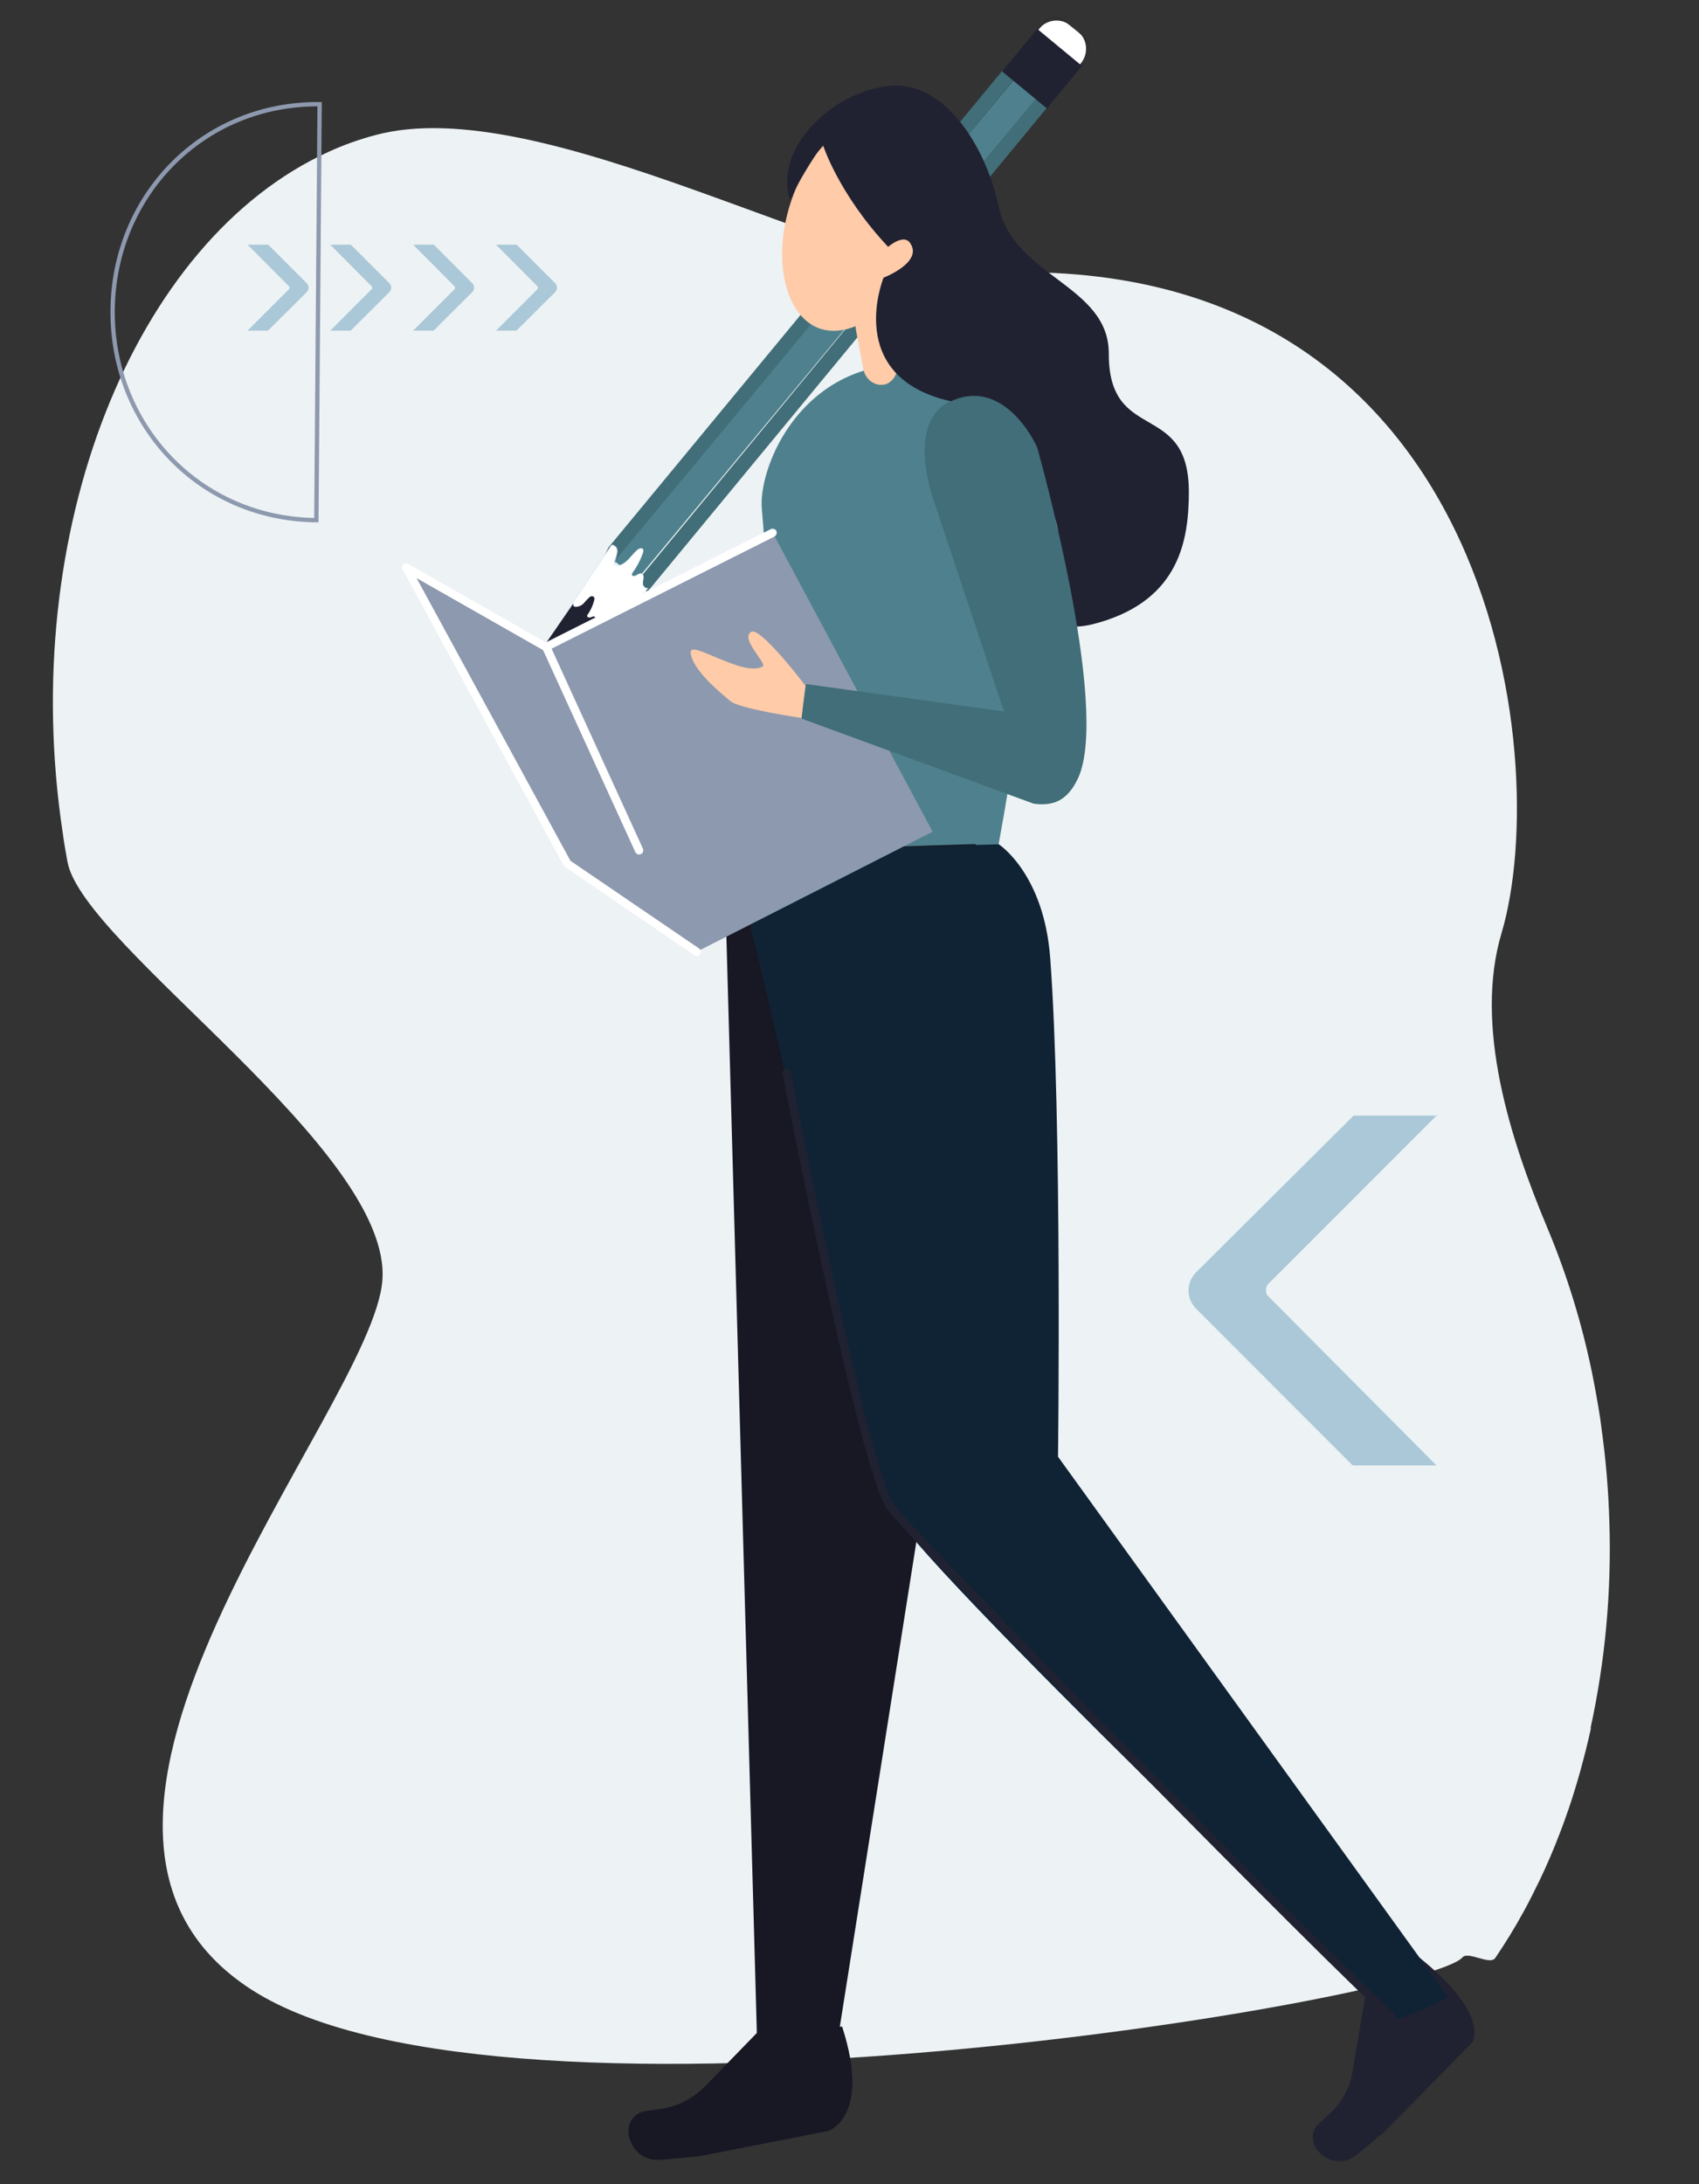
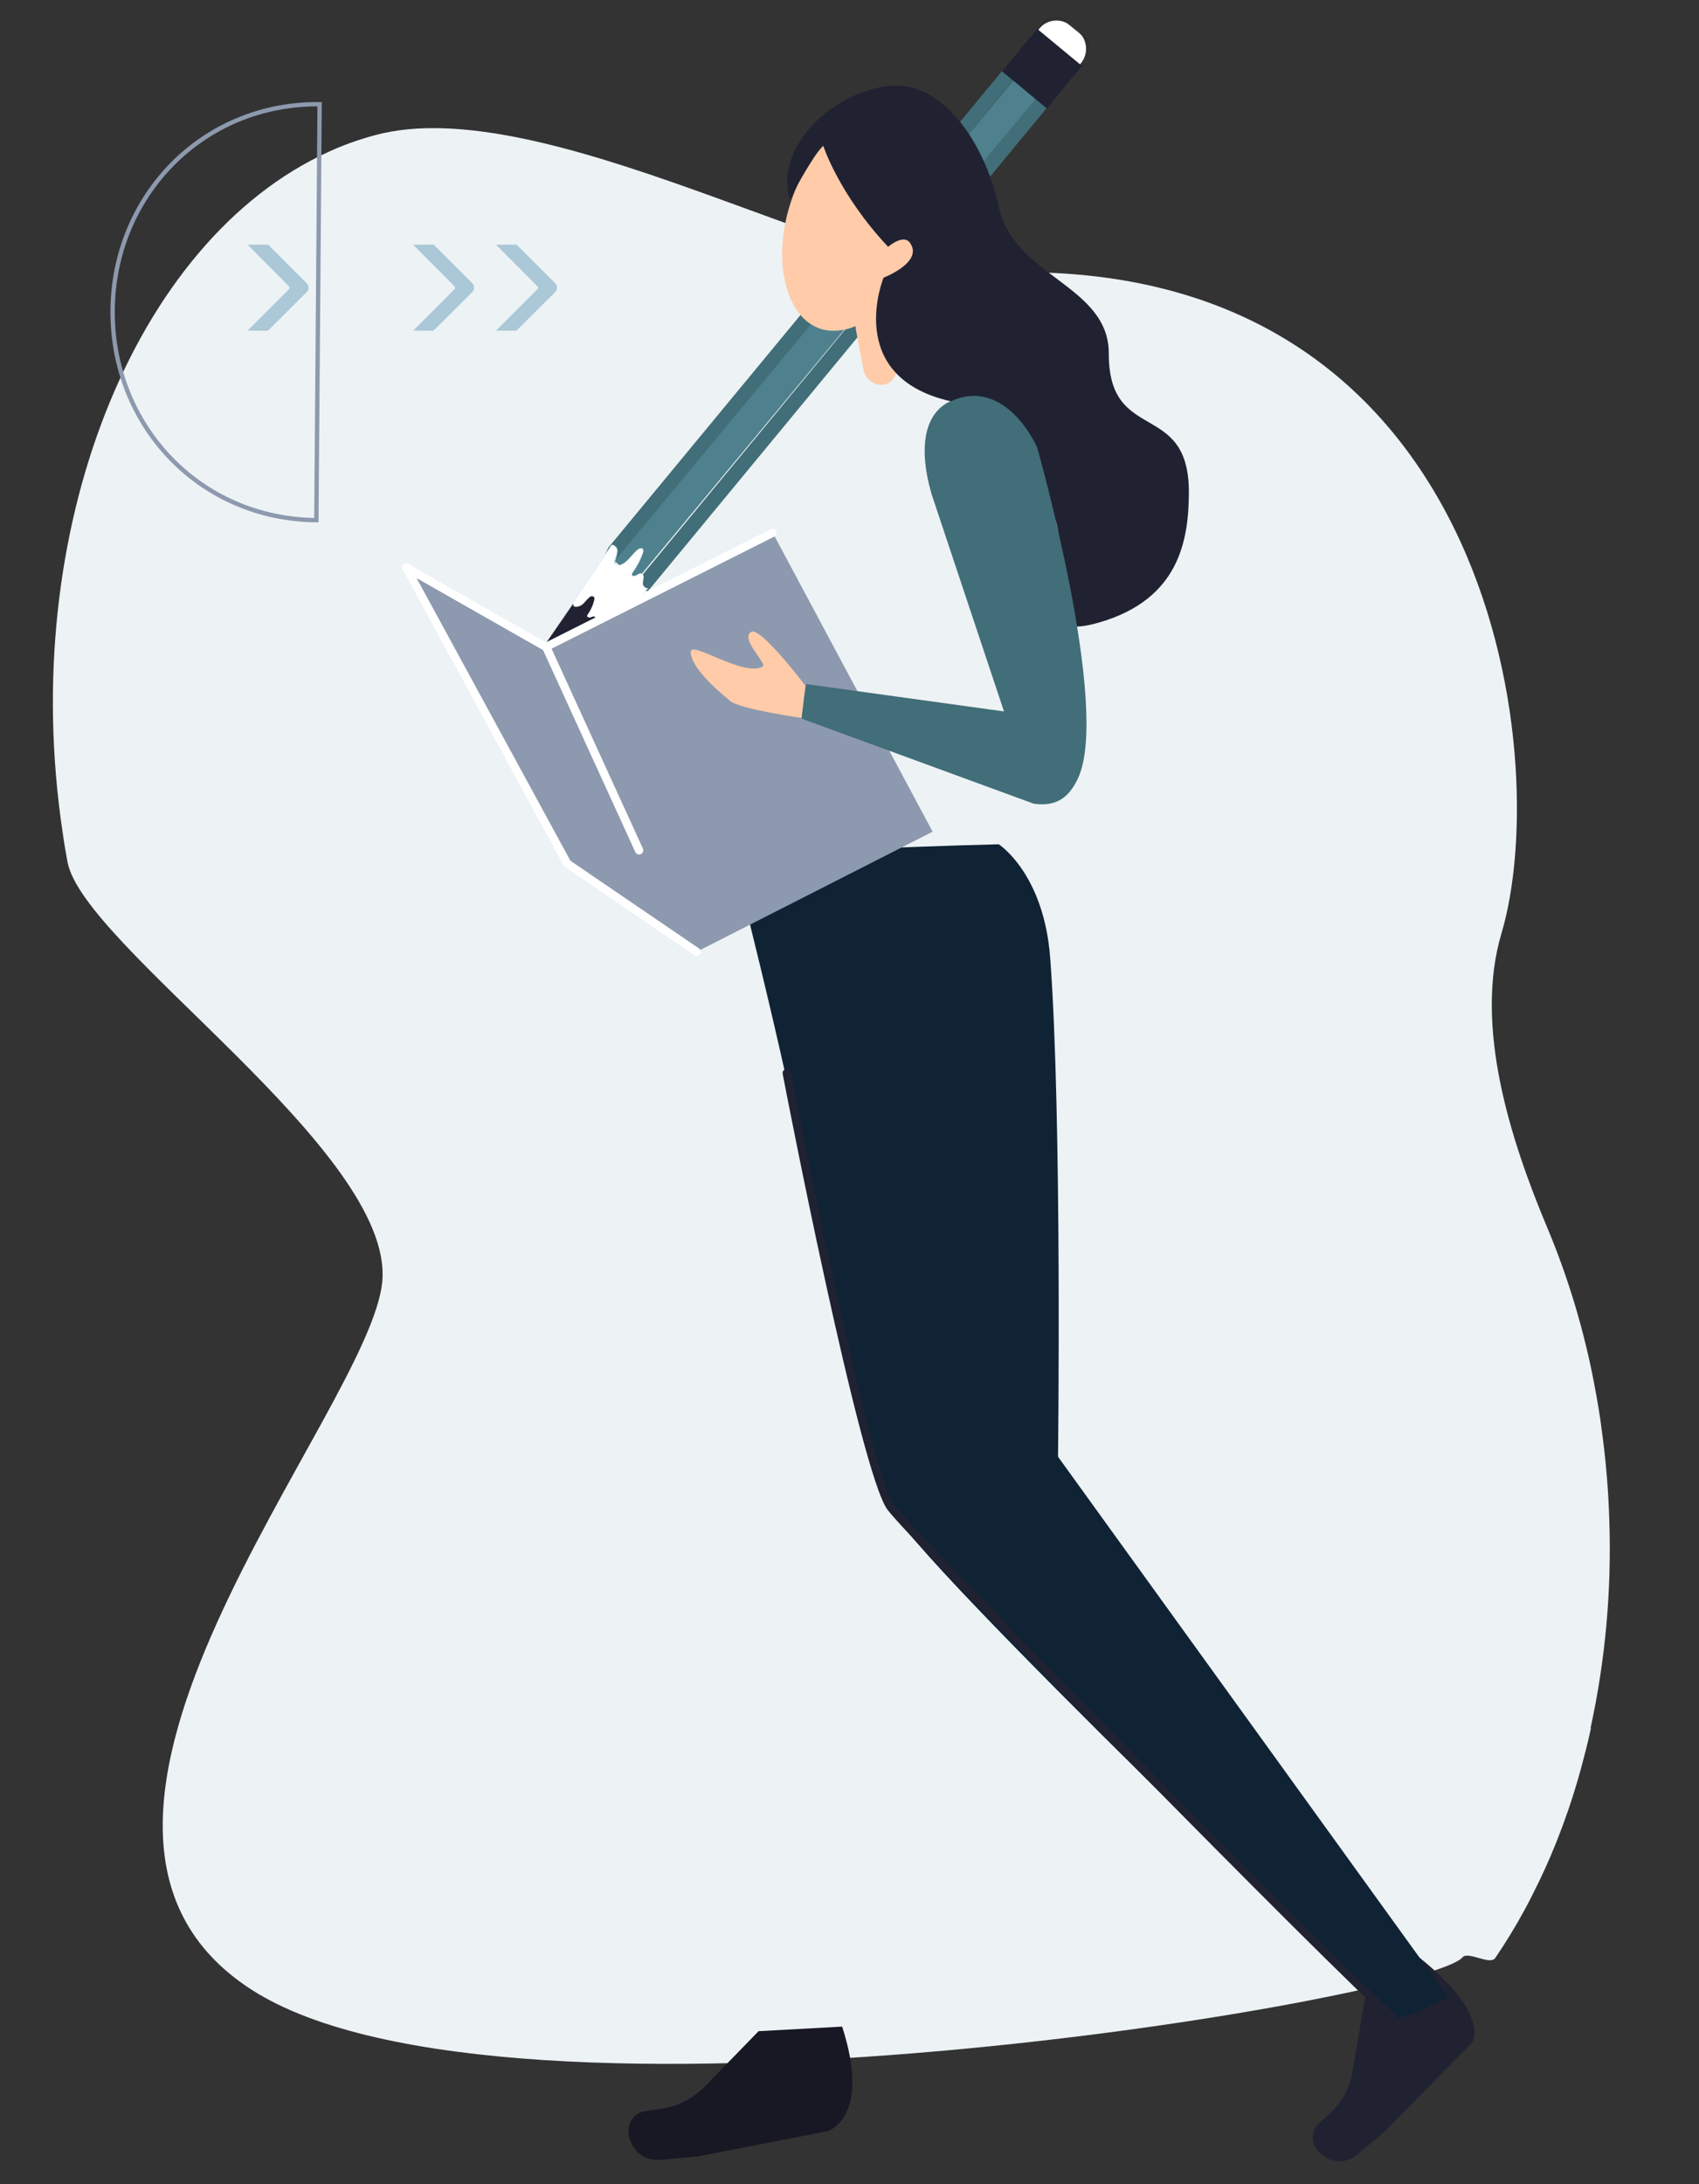
<svg xmlns="http://www.w3.org/2000/svg" viewBox="0 0 783 1006" version="1.1" id="Ebene_1">
  <rect x="0" y="0" width="783" height="1006" fill="#333333" stroke="none" />
  <defs>
    <style>
      .cls-1 {
        fill: #416e78;
      }

      .cls-1, .cls-2, .cls-3, .cls-4, .cls-5, .cls-6, .cls-7, .cls-8, .cls-9, .cls-10, .cls-11, .cls-12, .cls-13 {
        stroke-width: 0px;
      }

      .cls-2 {
        fill: #cedff3;
      }

      .cls-3 {
        fill: #102335;
      }

      .cls-4 {
        fill: #ffcba8;
      }

      .cls-14 {
        fill: none;
        stroke: #8d99ae;
        stroke-miterlimit: 10;
        stroke-width: 2px;
      }

      .cls-5 {
        fill: #4e818d;
      }

      .cls-6 {
        fill: #8d99ae;
      }

      .cls-7, .cls-10 {
        fill: #202232;
      }

      .cls-7, .cls-13 {
        fill-rule: evenodd;
      }

      .cls-8 {
        fill: #edf2f4;
      }

      .cls-9, .cls-13 {
        fill: #171824;
      }

      .cls-11 {
        fill: #aac8d7;
      }

      .cls-12 {
        fill: #fff;
      }
    </style>
  </defs>
  <path d="M733.2,796.1h0c-1.4,6.5-3.1,13-4.8,19.3h0c-1.7,6.1-3.5,12-5.5,17.9l-1,2.8c-.4,1.1-.8,2.3-1.2,3.4-.5,1.3-1,2.7-1.5,4h0c-2.9,7.7-6.1,15.2-9.6,22.5-2.4,4.9-4.8,9.8-7.4,14.5-4.1,7.5-8.5,14.6-13.1,21.4-2.4,3.5-12.5-3.3-15.1-.3-16.7,19.4-439.9,90.7-557.9,15s55.1-266.6,60.1-326.6S38.3,435.9,31.1,397c-.8-4.4-1.6-8.9-2.2-13.4C7.9,244.6,61.9,110.7,151.3,70c6.9-3.2,14-5.7,21.4-7.7,77.3-21.1,220,66.6,281.9,63.5,233.5-11.6,261.6,222.6,237.4,304-12.8,42.9,4.1,95.3,21.2,136,9,21.5,15.8,43.7,20.5,66.5,1.4,7,2.7,14.1,3.8,21.3.1.8.2,1.6.3,2.3s.2,1.5.3,2.3h0c2,14.3,3.2,28.7,3.6,43.1,1,31.8-1.9,63.7-8.7,94.8Z" class="cls-8" />
  <path d="M349.6,935.6l-24.3,25c-5.5,5.8-12.7,9.6-20.6,10.8l-7.7,1.1c-3.7.7-6.5,3.5-7.2,7.2h0c-1.2,5.2,3.1,16.5,15.6,15.1l16.4-1.5,59.8-11.7s20.1-6.2,6.5-48.1l-38.4,2.1Z" class="cls-13" />
  <path d="M629,920.5l-5.6,33.2c-1.1,7.5-4.8,14.4-10.4,19.7l-5.5,5c-2.4,2.2-3.2,6.1-1.8,9.7h0c1.9,4.9,11.3,11.7,20.3,3.9l12-10,40.6-41.3s8.4-12.7-24.7-39.2l-24.9,19.1Z" class="cls-7" />
  <polygon points="477.5 45.3 482.6 49.5 299.2 271.6 298.1 272.4 293.2 268.3 477.5 45.3" class="cls-1" />
  <polygon points="461.9 32.6 467 36.9 282.9 259.8 278.5 256.2 280.4 252.2 461.9 32.6" class="cls-1" />
  <rect transform="translate(21 347.6) rotate(-50.3)" height="13.4" width="289.7" y="144.8" x="236.1" class="cls-5" />
  <path d="M296.3,269.3c0-1,0-2,.3-2.9.1-1-.2-2.1-1.1-2.2-.8,0-1.7.4-2.3.9-.8.4-1.9.4-2-.3,0-.5.2-.9.5-1.2,1.9-2.7,3.4-5.5,4.5-8.6.3-.8.5-1.9-.2-2.3s-1.8.2-2.5.8c-1.5,1.3-2.7,3-4.1,4.4s-3.3,2.7-5.1,2.7c-.3,0-.5,0-.8-.2-.3-.3-.4-.7-.4-1.1.1-1.5.9-3.1,1.2-4.6s-.2-3.3-1.8-3.6c-.2,0-.5,0-.7,0l-24.8,36.9v.4c0,.3.1.6.4.8.2.1.4.2.6.2,1.4,0,2.7-.5,3.7-1.5,1-.9,1.7-2,2.7-2.9.5-.5,1.2-.6,1.8-.4.6.4.5,1.1.4,1.7-.6,2.1-1.4,4.1-2.6,5.9-.2.2-.3.5-.3.9.2.5,1,.6,1.6.4.5-.3,1.1-.5,1.7-.5.7.3,1.2,1,1.1,1.7-.1.7-.1,1.4,0,2.1,0,0,0,.2.1.2l30.6-26c-1.1,0-2.2-.7-2.5-1.8Z" class="cls-12" />
  <path d="M296,252.5h0c.6.4.6,1.2.2,2.4-1.1,3-2.7,5.9-4.5,8.6-.3.3-.5.8-.5,1.2,0,.2.2.4.3.4h0c.5.2,1.1.1,1.6-.1l.5-.3c.5-.4,1.2-.6,1.8-.6,1,.1,1.4,1.2,1.2,2.3,0,.3-.1.6-.2.9-.2.6-.2,1.3-.1,2h0c.4,1.1,1.4,1.8,2.5,1.8h.1,0c0,0-30.7,26.1-30.7,26.1h0c0-.2,0-.2-.1-.3-.1-.5-.2-1,0-1.5,0-.2,0-.4,0-.6,0-.7-.4-1.5-1.1-1.7-.5,0-.9,0-1.3.3l-.4.2c-.4.2-.8.2-1.2,0-.2,0-.3-.2-.4-.4,0-.3,0-.7.3-.9,1.2-1.8,2.1-3.8,2.6-5.9.1-.6.2-1.3-.4-1.6h0c-.6-.2-1.2,0-1.7.4-.6.5-1.1,1-1.6,1.6-.4.4-.7.8-1.1,1.2-1,1-2.3,1.6-3.7,1.6-.2,0-.4,0-.6-.2-.3-.2-.4-.5-.4-.9v-.4h0l24.8-36.9h0c.3,0,.5,0,.8,0,.5,0,1,.3,1.3.7.6.8.8,1.9.5,2.9-.1.7-.3,1.3-.5,2-.3.8-.5,1.7-.6,2.6,0,.5,0,.9.3,1,.2.1.5.2.8.1,2,0,3.9-1.5,5.1-2.7.6-.6,1.2-1.2,1.7-1.9.7-.9,1.5-1.7,2.4-2.5.7-.7,1.8-1.2,2.5-.9ZM291.5,265.2c-.2,0-.3-.3-.4-.5,0-.5.2-.9.5-1.3,1.9-2.6,3.4-5.5,4.5-8.6.3-.8.5-1.9-.2-2.3h0c-.7-.3-1.6.2-2.3.8-.8.8-1.6,1.6-2.4,2.5-.5.6-1.1,1.3-1.7,1.9-1.2,1.2-3.1,2.7-5.2,2.7-.3,0-.6,0-.8-.2-.3-.3-.5-.7-.4-1.1.1-.9.3-1.8.6-2.6.2-.7.4-1.3.5-2,.2-1,0-2-.5-2.8-.3-.4-.7-.6-1.2-.7-.2,0-.5,0-.7,0l-24.8,36.9v.4c0,.3.1.6.4.8.2.1.4.2.6.2,1.4,0,2.7-.5,3.6-1.5.4-.4.8-.8,1.1-1.2.5-.6,1-1.1,1.6-1.6.5-.5,1.2-.6,1.9-.4.5.3.6.9.4,1.8-.6,2.1-1.4,4.1-2.6,5.9-.2.2-.3.5-.2.8,0,.2.2.3.4.4.4.1.8.1,1.1,0,.1,0,.3,0,.4-.2.4-.2.9-.3,1.4-.3.7.3,1.2,1,1.1,1.8,0,.2,0,.4,0,.7,0,.5,0,1,0,1.4,0,0,0,.1,0,.2l30.5-25.8c-1.1,0-2.1-.7-2.5-1.8h0c0-.7,0-1.4.1-2,0-.3.1-.6.2-.9.1-1-.2-2.1-1.1-2.2-.6,0-1.3.2-1.8.6l-.5.3c-.5.3-1.1.3-1.7.1h0Z" class="cls-2" />
  <path d="M494.9,32.9l-19.2-15.9h0l3.1-3.7c3.7-4.5,10.3-5.1,14.8-1.4h0l3.1,2.5c4.5,3.7,5.1,10.3,1.4,14.8h0s-3.1,3.7-3.1,3.7h0Z" class="cls-12" />
  <path d="M489.7,8.8c.4.2.8.5,1.1.7l8.7,7.2c2.9,2.4,3.3,6.7.9,9.6l-5.5,6.6-19.3-15.9h0l5.4-6.6c2.1-2.5,5.7-3.2,8.5-1.6h0ZM494.9,32.9l5.4-6.5c2.4-2.9,2-7.1-.9-9.5l-8.8-7.2c-2.9-2.4-7.1-2-9.5.9,0,0,0,0,0,0l-5.4,6.6,19.2,15.8Z" class="cls-10" />
  <rect transform="translate(150 381.4) rotate(-50.4)" height="26.8" width="25.4" y="18.1" x="467.3" class="cls-10" />
  <path d="M274.9,286c.1-.8-.3-1.6-1-2-.6-.2-1.2.2-1.7.4s-1.4,0-1.6-.5c0-.3,0-.7.3-.9,1.3-1.9,2.3-4,2.9-6.3.2-.6.3-1.5-.3-1.9-.6-.3-1.4-.2-1.8.3-1.1.9-1.9,2-2.8,2.9-1,1-2.4,1.6-3.8,1.5-.2,0-.4-.1-.6-.2-.2-.2-.4-.6-.3-.9v-.4l-24.4,35.4c-.5.7-.4,1.8.3,2.3.6.5,1.5.4,2.1,0l32.8-27c0,0,0-.2-.1-.2-.1-.7-.1-1.5,0-2.3Z" class="cls-10" />
  <path d="M423.7,114c-7.5,26.1-29.4,42.2-45.1,37.6s-22.6-29.3-15.1-55.4,26.3-43.6,42.1-39,25.6,30.7,18.1,56.8Z" class="cls-4" />
-   <path d="M351.1,234.4c9.5,103.9-17.5,155.6-7.9,157.2,15.8,2.7,115.8,3.7,115.8,3.7,0,0,40-202,1.8-218.1-82-34.4-111.8,34.1-109.7,57.1Z" class="cls-5" />
+   <path d="M351.1,234.4Z" class="cls-5" />
  <path d="M408.9,176.7c-.6.3-1.2.4-1.8.5-4.2.6-8.4-2.6-9.2-7.2l-3.4-17.9c-.9-4.6,1.9-8.8,6.1-9.4s8.4,2.6,9.2,7.2l3.4,17.9c.8,3.6-1,7.3-4.3,8.9Z" class="cls-4" />
  <path d="M364.1,91.9c4.3-8.8,9.4-17.3,15.1-25.3,0,0,7.1,22.6,30.1,47.1,0,0,7.1-6.2,10.1-1.8,6.3,8.9-12.2,16-12.2,16,0,0-18.7,45.6,30.8,56.9,20.8,4.7,38.2,22.5,48.7,55.6,6.1,19.4-16.9,57.1,20,46.3s41.2-38,41.2-60.4c-.2-42.2-37-21.6-36.9-63.4.1-31.6-43.7-35.3-50.7-67.6-6.5-30.1-26.2-57.9-49.8-55.8-26.9,2.4-53.9,28.8-46.5,52.3Z" class="cls-10" />
-   <path d="M350,976c11.5,2.9,20.6.6,30.2.9l47.4-300.2s5.5-137.2,34.9-204.5c15.7-35.9-13-83.4-13-83.4-42.2,1.2-115.8,4.2-115.8,4.2l16.2,583Z" class="cls-9" />
  <path d="M410.5,694.4c7.5,21.5,231.9,235.8,231.9,235.8,11.5-2.9,16.4-6,25-10.2l-179.8-249s1.9-156.5-3.6-229.7c-2.9-39-23.7-52.4-23.7-52.4-43.1,1-122.8,4.7-122.8,4.7,0,0,23.1,88.5,35.4,153.8,16.9,89.6,37.7,146.7,37.8,146.9Z" class="cls-3" />
  <path d="M641.1,930.5c-.5,0-.9-.2-1.2-.5-23.1-19.8-219.5-219.3-230.9-234.6-12.6-16.9-46.9-193.2-48.3-200.8-.2-1,.5-2,1.5-2.2,1-.2,2,.5,2.2,1.5h0c12.2,63.2,37.9,186.2,47.6,199.2,11.4,15.2,207.3,214.2,230.3,234,.8.7.9,1.9.2,2.7-.4.4-.9.7-1.4.7h0Z" class="cls-10" />
  <polygon points="187.1 261.2 251.6 297.9 356.1 245.4 429.8 383.1 321.1 438.4 261.5 397.7 187.1 261.2" class="cls-6" />
  <path d="M294.5,393.6c-.7,0-1.4-.4-1.7-1.1l-43.6-95.4,106.1-53.4c.9-.4,2.1,0,2.5.9.4.9,0,2-.8,2.5l-102.8,51.7,42.1,92.1c.4,1,0,2.1-.9,2.5-.2.1-.5.2-.8.2Z" class="cls-12" />
  <path d="M321.1,440.3c-.4,0-.7-.1-1.1-.3l-59.6-40.7c-.2-.2-.4-.4-.6-.6l-74.3-136.5c-.4-.7-.3-1.7.3-2.2.6-.6,1.5-.7,2.2-.3l64.5,36.7c.9.5,1.2,1.7.7,2.6-.5.9-1.6,1.2-2.5.7l-58.7-33.4,70.9,130.2,59.3,40.4c.9.6,1.1,1.8.5,2.6-.4.5-.9.8-1.6.8h0Z" class="cls-12" />
  <path d="M438,184.8c-11.2,5.2-15.2,19.6-8.8,42.4l33.5,100.5-91.2-12.6c-.8,5.6-1.7,10.2-2.1,15.9l107,39.2c9.6,1.3,15.8-1.9,20.4-11.7,15.2-32.4-18.8-152.4-18.8-152.4-4.4-9.6-18.7-31.1-39.9-21.2Z" class="cls-1" />
  <path d="M371.2,315.9c-8.1-10.7-21.6-26.6-24.9-24.9-5.6,3,7.4,14.7,5.2,16-9,5.1-33.6-12.6-33.2-6.5.5,8.3,15.6,20.1,18.1,22.3,4.2,3.8,33,7.9,33,7.9l1.8-14.9Z" class="cls-4" />
  <path d="M51.9,143c-.4,52.9,40,96.1,93.9,96.6h0l1.5-191.6h0c-53.9-.5-95,42.1-95.4,95Z" class="cls-14" />
  <g>
    <path d="M113.9,152.3h9.6l17.8-17.7c1.2-1.2,1.2-3,0-4.2l-17.7-17.7h-9.5l19.1,19.2c.3.3.3.9,0,1.3l-19.2,19.2h0Z" class="cls-11" />
-     <path d="M152,152.3h9.6l17.8-17.7c1.2-1.2,1.2-3,0-4.2l-17.7-17.7h-9.5l19.1,19.2c.3.3.3.9,0,1.3l-19.2,19.2h0Z" class="cls-11" />
    <path d="M190.2,152.3h9.6l17.8-17.7c1.2-1.2,1.2-3,0-4.2l-17.7-17.7h-9.5l19.1,19.2c.3.3.3.9,0,1.3l-19.2,19.2h0Z" class="cls-11" />
    <path d="M228.4,152.3h9.6l17.8-17.7c1.2-1.2,1.2-3,0-4.2l-17.7-17.7h-9.5l19.1,19.2c.3.3.3.9,0,1.3l-19.2,19.2h-.1,0Z" class="cls-11" />
  </g>
-   <path d="M662.4,513.9h-38.6l-72.4,72c-4.9,4.9-4.9,12.2,0,17.1l72,72h38.6l-77.7-78.1c-1.2-1.2-1.2-3.7,0-5.3l78.1-78.1h0v.4Z" class="cls-11" />
</svg>